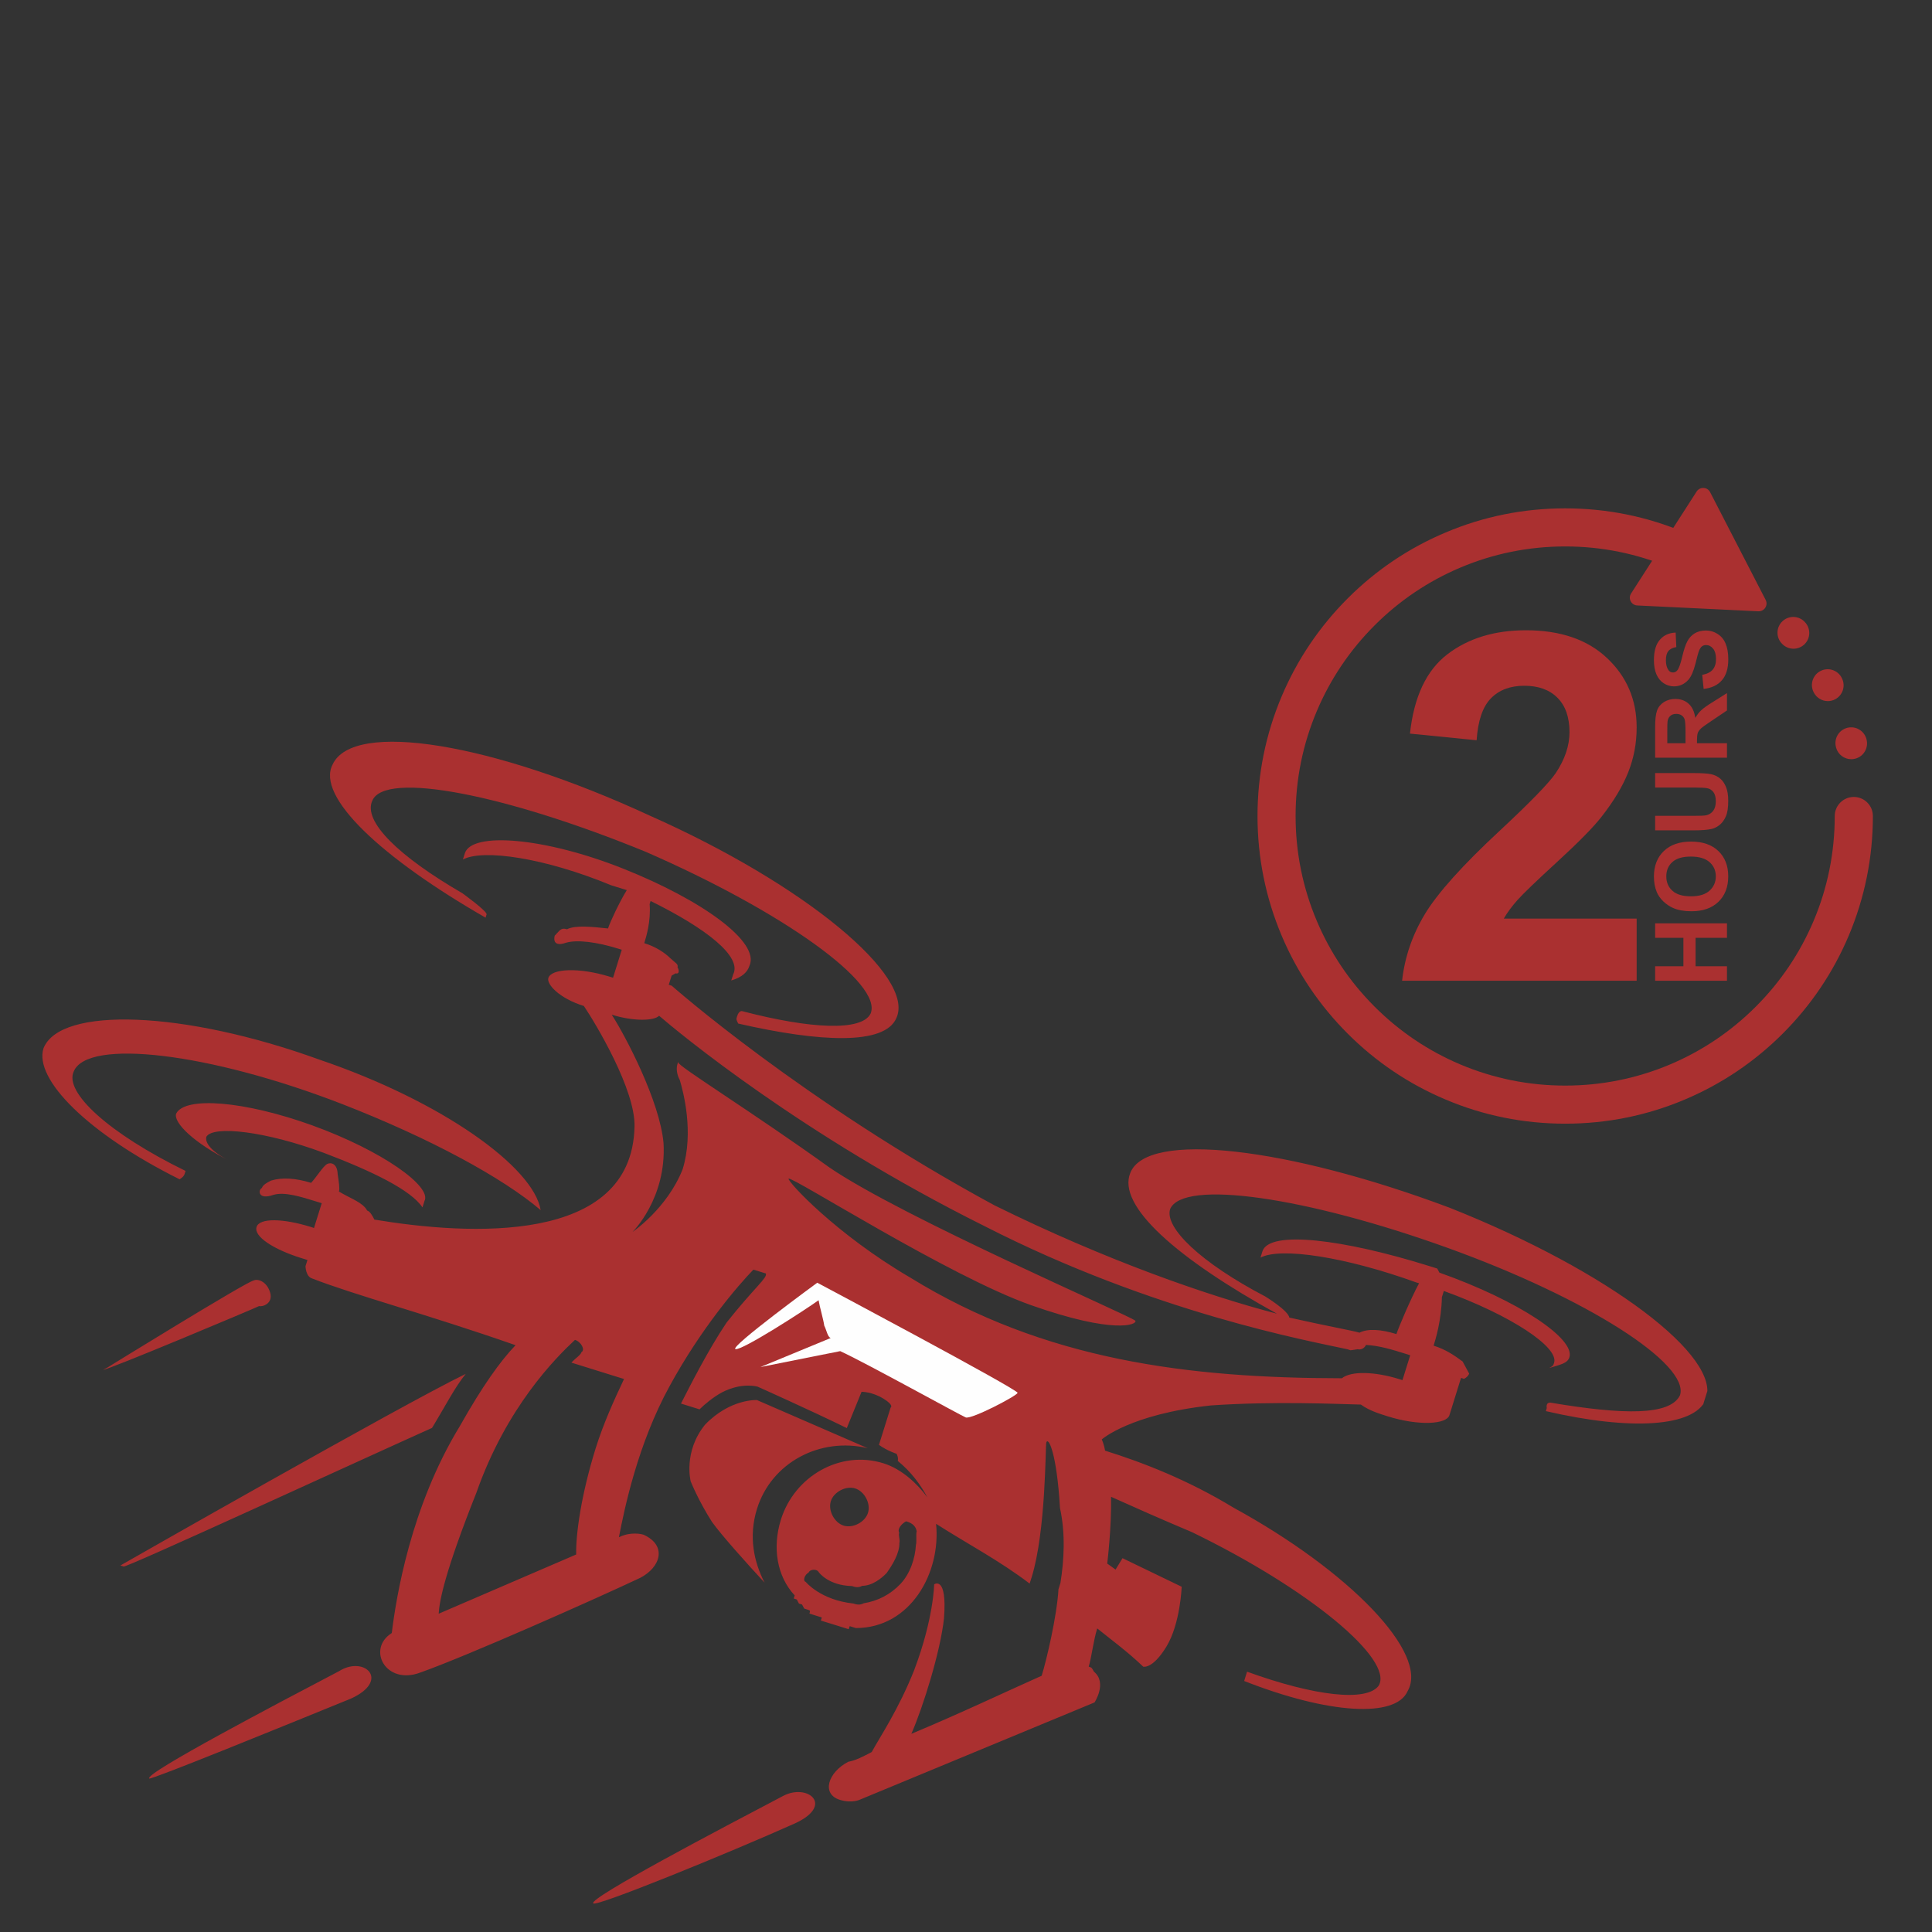
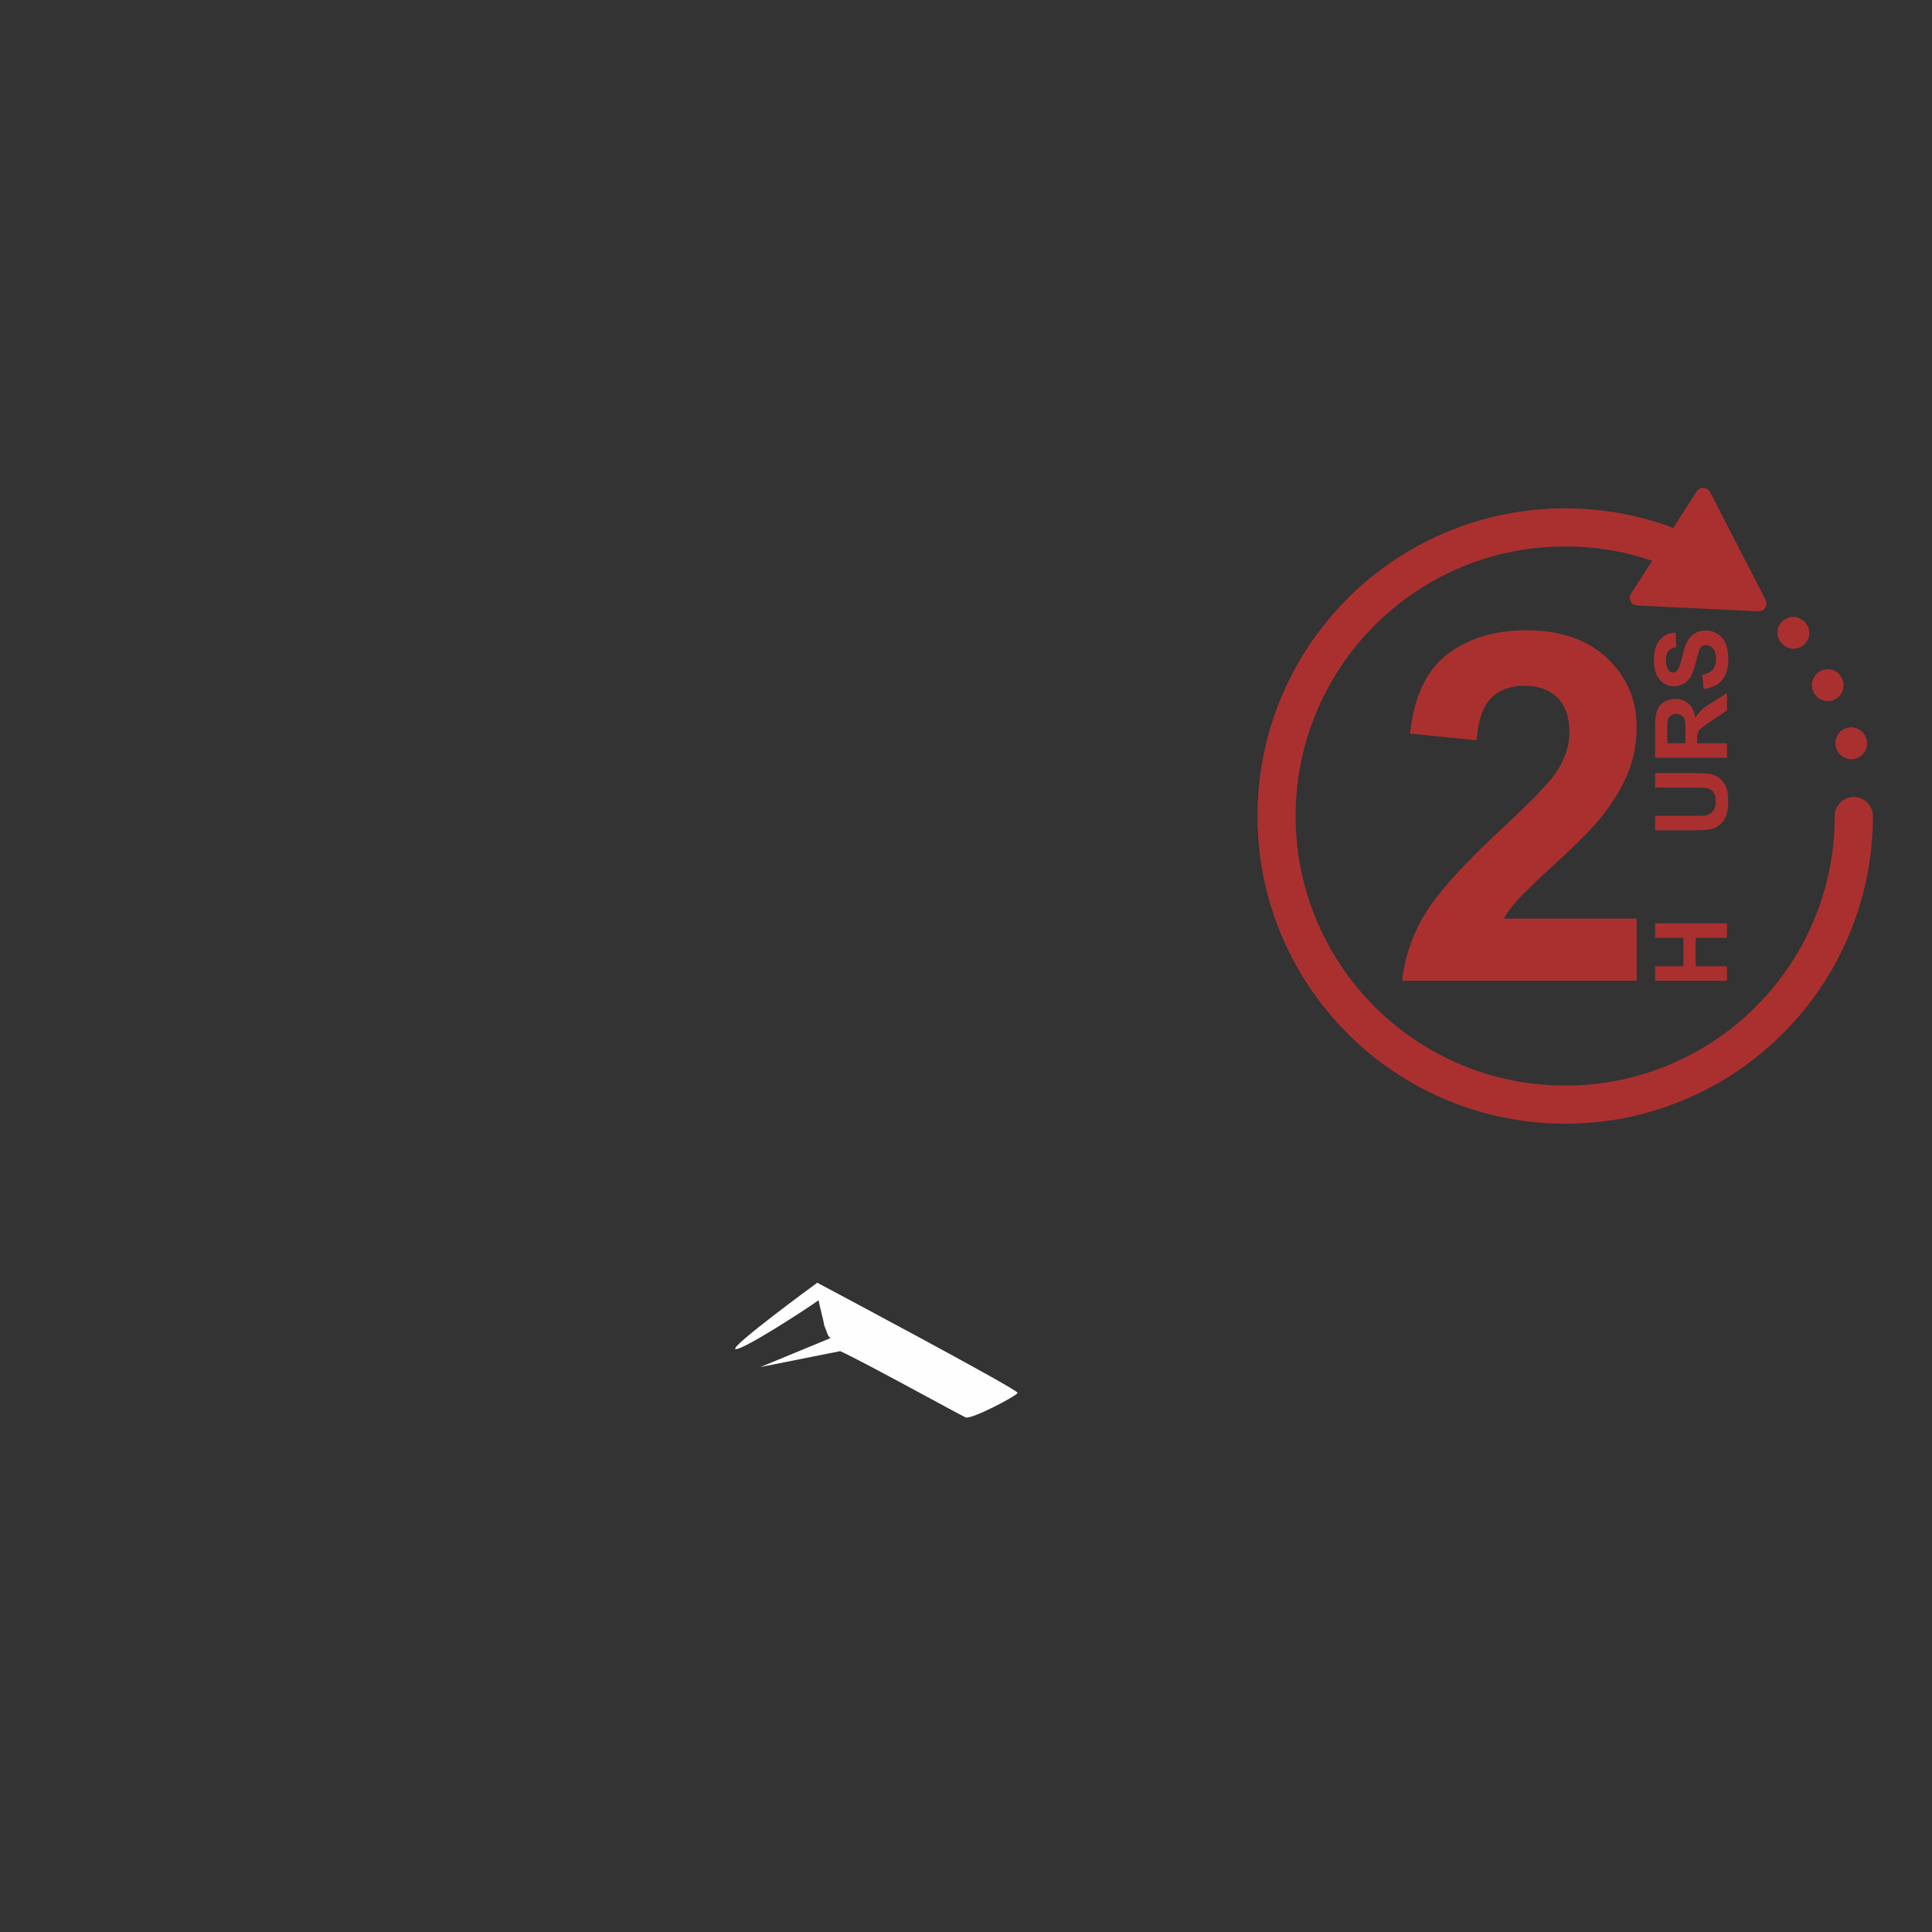
<svg xmlns="http://www.w3.org/2000/svg" width="200" zoomAndPan="magnify" viewBox="0 0 150 150" height="200" preserveAspectRatio="xMidYMid meet" version="1.0">
  <rect x="0" y="0" width="150" height="150" fill="#333333" stroke="none" />
  <defs>
    <clipPath id="e6488db0ea">
      <path d="M 3 57 L 133 57 L 133 148 L 3 148 Z M 3 57 " clip-rule="nonzero" />
    </clipPath>
    <clipPath id="99a20c3754">
-       <path d="M 12.898 50.832 L 138.203 89.883 L 113.215 170.078 L -12.094 131.031 Z M 12.898 50.832 " clip-rule="nonzero" />
+       <path d="M 12.898 50.832 L 138.203 89.883 L 113.215 170.078 L -12.094 131.031 Z " clip-rule="nonzero" />
    </clipPath>
    <clipPath id="9ad6a0cd84">
      <path d="M 12.898 50.832 L 138.203 89.883 L 113.215 170.078 L -12.094 131.031 Z M 12.898 50.832 " clip-rule="nonzero" />
    </clipPath>
    <clipPath id="2296e93b96">
-       <path d="M 12.891 50.855 L 138.281 89.93 L 113.391 169.809 L -12 130.738 Z M 12.891 50.855 " clip-rule="nonzero" />
-     </clipPath>
+       </clipPath>
    <clipPath id="232de3e0cf">
      <path d="M 57 99 L 80 99 L 80 111 L 57 111 Z M 57 99 " clip-rule="nonzero" />
    </clipPath>
    <clipPath id="7a407cbf19">
      <path d="M 12.898 50.832 L 138.203 89.883 L 113.215 170.078 L -12.094 131.031 Z M 12.898 50.832 " clip-rule="nonzero" />
    </clipPath>
    <clipPath id="dcebb26269">
      <path d="M 12.898 50.832 L 138.203 89.883 L 113.215 170.078 L -12.094 131.031 Z M 12.898 50.832 " clip-rule="nonzero" />
    </clipPath>
    <clipPath id="3ef0d0dc6c">
      <path d="M 97.633 39 L 145.633 39 L 145.633 87.25 L 97.633 87.25 Z M 97.633 39 " clip-rule="nonzero" />
    </clipPath>
    <clipPath id="5233b1a987">
      <path d="M 126 37.75 L 138 37.75 L 138 48 L 126 48 Z M 126 37.75 " clip-rule="nonzero" />
    </clipPath>
  </defs>
  <g clip-path="url(#e6488db0ea)">
    <g clip-path="url(#99a20c3754)">
      <g clip-path="url(#9ad6a0cd84)">
        <g clip-path="url(#2296e93b96)">
          <path fill="#aa3030" d="M 62.555 122.816 C 62.312 122.742 62.465 122.258 62.781 122.094 C 62.855 121.852 63.41 121.762 63.578 122.078 C 63.578 122.078 64.312 123.098 66.145 123.141 C 66.387 123.219 66.625 123.293 66.941 123.125 C 67.738 123.113 68.445 122.539 68.836 122.133 C 69.301 121.48 69.844 120.594 69.828 119.797 C 69.902 119.555 69.734 119.238 69.812 119 C 69.645 118.684 70.035 118.277 70.352 118.113 C 70.594 118.188 71.082 118.34 71.172 118.895 C 71.098 119.137 71.188 119.691 71.113 119.934 C 71.055 120.969 70.68 122.172 69.895 122.992 C 69.113 123.805 68.16 124.297 67.051 124.48 C 66.734 124.645 66.492 124.57 66.254 124.496 C 63.699 124.227 62.555 122.816 62.555 122.816 Z M 26.328 129.746 C 21.598 132.23 11.18 137.695 11.586 138.086 C 11.828 138.164 22.109 133.973 27.246 131.879 C 30.336 130.469 28.301 128.504 26.328 129.746 Z M 24.227 87.367 C 29.68 89.34 33.566 92.133 32.953 93.25 C 32.875 93.5 32.875 93.5 32.801 93.742 C 31.902 92.395 28.926 90.941 25.145 89.508 C 20.652 87.836 16.57 87.363 16.027 88.25 C 15.879 88.73 16.449 89.438 17.816 90.125 C 15.082 88.746 13.453 87.176 13.676 86.461 C 14.375 85.098 19 85.484 24.227 87.367 Z M 24.754 82.254 C 34.316 85.496 41.434 90.617 41.977 93.953 C 39.059 91.461 33.414 88.383 26.586 85.727 C 16.223 81.707 6.789 80.621 5.727 83.184 C 4.961 84.801 8.449 88 14.406 90.91 L 14.332 91.152 C 14.258 91.391 13.941 91.559 13.941 91.559 C 6.855 88.031 2.625 83.801 3.375 81.395 C 4.672 78.105 14.324 78.477 24.754 82.254 Z M 9.348 121.543 C 9.348 121.543 31.188 109.074 36.16 106.668 C 35.305 107.719 34.621 109.09 33.543 110.863 C 28.32 113.203 9.52 121.863 9.594 121.621 C 9.348 121.543 9.594 121.621 9.594 121.621 Z M 8.332 106.18 C 8.332 106.18 19.125 99.512 19.68 99.422 C 19.996 99.254 20.715 99.48 20.973 100.352 C 21.227 101.223 20.355 101.48 20.117 101.402 C 19.801 101.57 8.254 106.422 8.016 106.348 Z M 48.449 107.066 C 47.688 108.676 46.848 110.523 46.246 112.449 C 45.121 116.062 44.703 119.098 44.734 120.691 L 34.059 125.289 C 34.121 124.25 34.555 122.012 36.984 115.902 C 39.324 109.234 43.152 105.418 44.641 104.027 C 45.121 104.176 45.453 104.805 45.145 104.98 C 45.07 105.223 44.746 105.387 44.363 105.793 C 45.805 106.242 47.008 106.617 48.449 107.066 Z M 67.371 112.438 L 58.766 108.699 C 58.766 108.699 56.695 108.582 54.742 110.609 C 53.031 112.715 53.625 115.012 53.625 115.012 C 53.625 115.012 54.223 116.516 55.289 118.176 C 56.023 119.199 57.988 121.391 59.363 122.875 C 58.543 121.301 58.098 119.316 58.773 117.145 C 59.898 113.535 63.691 111.555 67.371 112.438 Z M 106.047 104.422 C 105.973 104.652 105.656 104.828 105.414 104.754 L 104.863 104.836 L 104.621 104.758 C 101.648 104.105 89.652 101.949 76.438 95.195 C 62.27 88.141 52.621 80.113 51.172 78.863 C 50.773 79.273 49.18 79.305 47.496 78.781 C 48.562 80.434 51.219 85.48 51.516 88.738 C 51.766 93.047 49.109 95.648 49.109 95.648 C 49.109 95.648 51.781 93.844 52.996 90.793 C 53.898 87.898 53.039 84.727 52.781 83.859 C 52.277 82.91 52.75 82.266 52.676 82.504 C 52.602 82.746 58.574 86.453 64.395 90.641 C 70.055 94.516 87.742 102.148 88.148 102.539 C 88.316 102.852 86.496 103.605 80.07 101.34 C 73.645 99.074 61.531 91.332 61.223 91.508 C 61.148 91.742 64.891 95.816 70.703 99.211 C 81.113 105.621 92.301 106.996 104.184 107.008 C 104.891 106.434 106.723 106.477 108.648 107.078 C 108.887 107.152 108.887 107.152 108.887 107.152 L 109.488 105.223 L 109.25 105.145 C 108.047 104.77 107.086 104.473 106.047 104.422 Z M 51.922 76.457 L 52.152 76.531 C 52.152 76.531 62.293 85.504 77.203 93.578 C 85.902 97.871 93.766 100.594 99.141 101.996 C 91.48 97.773 86.691 93.633 87.758 91.062 C 89.047 87.773 100.004 89.066 112.531 93.762 C 124.984 98.699 133.727 105.387 132.434 108.68 C 131.52 110.777 126.668 111.102 120.02 109.559 L 120.09 109.324 C 120 108.77 120.48 108.918 120.48 108.918 C 126.004 109.84 129.672 109.926 130.438 108.32 C 131.184 105.914 123.273 100.801 112.355 96.871 C 101.438 92.941 91.84 91.535 90.848 93.875 C 90.398 95.316 93.242 98.047 98.238 100.66 C 98.238 100.66 100.012 101.742 100.105 102.297 C 103.062 102.965 105.07 103.316 105.551 103.469 C 106.184 103.137 107.215 103.203 108.418 103.578 C 108.566 103.098 109.562 100.762 110.176 99.633 C 110.176 99.633 110.176 99.633 109.934 99.559 C 104.473 97.59 99.438 96.812 97.863 97.641 C 97.938 97.402 97.938 97.402 98.012 97.16 C 98.535 95.477 104.367 96.238 110.867 98.266 C 111.105 98.34 111.348 98.414 111.586 98.488 C 111.586 98.488 111.586 98.488 111.754 98.805 C 117.938 100.996 122.297 103.938 121.848 105.379 C 121.695 105.859 121.141 105.949 120.27 106.215 C 120.586 106.043 120.586 106.043 120.66 105.801 C 121.035 104.598 117.324 102.121 112.098 100.23 C 112.023 100.473 112.023 100.473 111.949 100.711 C 111.906 102.547 111.453 103.996 111.305 104.477 C 112.266 104.777 112.914 105.234 113.559 105.707 C 113.734 106.016 113.891 106.34 114.066 106.648 C 114.066 106.648 113.988 106.895 113.668 107.051 C 113.668 107.051 113.668 107.051 113.434 106.98 L 112.535 109.871 C 112.309 110.594 110.152 110.715 107.746 109.965 C 107.027 109.738 106.305 109.516 105.66 109.051 C 103.824 109.004 98.875 108.781 94.023 109.117 C 87.734 109.793 85.539 111.758 85.539 111.758 C 85.539 111.758 85.703 112.074 85.797 112.629 C 88.68 113.527 92.223 114.895 95.77 117.055 C 104.793 121.988 110.98 128.398 109.285 131.301 C 108.371 133.391 103.176 133.098 96.598 130.512 C 96.672 130.27 96.746 130.031 96.82 129.789 C 102.035 131.68 106.117 132.16 107.047 130.867 C 108.203 128.852 101.715 123.402 92.539 118.953 C 90.199 117.969 88.113 117.043 86.262 116.211 C 86.309 118.602 85.965 121.395 85.965 121.395 L 86.613 121.859 L 87.152 120.977 L 91.746 123.195 C 91.746 123.195 91.641 126.066 90.562 127.84 C 89.477 129.621 88.758 129.398 88.758 129.398 C 87.539 128.227 86.242 127.285 85.188 126.43 C 84.887 127.398 84.75 128.676 84.527 129.398 C 84.766 129.473 84.766 129.473 84.934 129.789 C 85.984 130.645 84.98 132.176 84.98 132.176 L 66.797 139.711 C 66.797 139.711 66.164 140.039 65.203 139.738 C 63.754 139.289 64.277 137.605 65.863 136.781 C 66.418 136.691 67.051 136.359 67.68 136.027 C 68.293 134.898 69.766 132.723 70.98 129.66 C 72.496 125.648 72.527 123.012 72.527 123.012 C 72.527 123.012 73.547 122.273 73.293 125.633 C 73.023 128.188 71.676 132.516 70.758 134.613 C 74.395 133.102 78.43 131.191 80.875 130.105 C 81.25 128.906 82.062 125.457 82.18 123.383 C 82.254 123.141 82.332 122.902 82.332 122.902 C 82.613 121.145 82.734 119.07 82.297 117.086 C 82.047 112.781 81.383 111.516 81.234 112 C 81.16 112.238 81.215 118.859 80.094 122.469 C 80.094 122.469 80.016 122.707 79.941 122.949 C 77.59 121.16 75.094 119.855 72.676 118.309 C 73.066 122.125 70.68 126.402 66.449 126.402 L 66.207 126.328 C 65.969 126.254 65.969 126.254 65.969 126.254 L 65.895 126.492 L 64.691 126.117 C 64.449 126.043 64.449 126.043 64.449 126.043 L 64.211 125.969 C 63.969 125.895 63.969 125.895 63.969 125.895 C 63.969 125.895 63.969 125.895 63.73 125.82 C 63.73 125.82 63.73 125.82 63.805 125.578 C 63.562 125.504 63.562 125.504 63.562 125.504 C 63.562 125.504 63.562 125.504 63.324 125.43 L 63.082 125.352 C 62.844 125.277 62.844 125.277 62.844 125.277 C 62.918 125.039 62.918 125.039 62.676 124.965 L 62.438 124.887 C 62.27 124.574 62.27 124.574 62.27 124.574 L 62.031 124.5 C 61.863 124.184 61.863 124.184 61.863 124.184 C 61.625 124.105 61.625 124.105 61.625 124.105 C 61.699 123.867 61.699 123.867 61.699 123.867 C 60.316 122.383 59.953 120.156 60.629 117.984 C 61.68 114.621 65.223 112.559 68.59 113.609 C 70.031 114.059 71.25 115.227 71.996 116.25 C 71.492 115.301 70.754 114.281 69.703 113.426 C 69.703 113.426 69.777 113.184 69.609 112.871 C 69.609 112.871 68.891 112.645 68.242 112.18 L 69.145 109.289 C 69.145 109.289 69.461 109.121 68.574 108.582 C 67.688 108.043 66.891 108.059 66.891 108.059 L 65.746 110.875 C 62.773 109.422 58.828 107.664 58.828 107.664 C 58.828 107.664 57.625 107.289 56.051 108.105 C 55.418 108.445 54.711 109.02 54.312 109.422 C 53.832 109.273 53.352 109.121 52.871 108.973 C 53.57 107.605 54.949 104.863 56.414 102.68 C 58.598 99.934 59.617 99.195 59.457 98.871 C 59.207 98.793 58.973 98.723 58.492 98.574 C 57.316 99.789 54.438 103.121 51.977 107.637 C 49.508 112.145 48.488 117.113 48.051 119.352 C 48.684 119.02 49.488 119.008 49.969 119.156 C 51.816 119.996 51.293 121.68 49.707 122.504 C 46 124.25 36.203 128.594 32.637 129.855 C 29.945 130.871 28.449 128.023 30.418 126.789 C 30.758 123.996 31.898 116.957 35.691 110.742 C 37.461 107.602 38.855 105.66 40.027 104.441 C 33.121 102.027 27.516 100.543 24.219 99.254 C 23.734 99.102 23.719 98.305 23.719 98.305 L 23.871 97.824 C 23.871 97.824 23.629 97.75 23.387 97.676 C 21.227 97 19.691 95.996 19.918 95.266 C 20.145 94.543 21.977 94.59 24.141 95.262 L 24.379 95.34 L 24.98 93.414 L 24.738 93.34 C 23.297 92.891 22.094 92.516 21.223 92.77 C 20.035 93.191 20.016 92.395 20.336 92.23 C 20.41 91.992 20.719 91.824 21.043 91.66 C 21.906 91.398 22.949 91.465 24.152 91.836 C 24.543 91.43 25.082 90.543 25.402 90.371 C 25.715 90.215 26.195 90.363 26.215 91.152 C 26.301 91.715 26.391 92.273 26.316 92.512 C 27.211 93.055 28.172 93.352 28.504 93.984 C 28.734 94.059 28.91 94.375 29.066 94.688 C 36.348 95.902 49.039 96.68 49.262 87.508 C 49.371 84.648 46.234 79.445 45.332 78.105 C 43.41 77.508 42.422 76.41 42.574 75.93 C 42.801 75.199 44.945 75.086 47.359 75.836 L 47.598 75.91 L 48.273 73.738 L 48.035 73.664 C 46.352 73.141 44.832 72.938 43.953 73.191 C 42.77 73.605 43.07 72.645 43.07 72.645 C 43.469 72.242 43.543 72 44.023 72.148 C 44.652 71.82 45.922 71.949 47.207 72.086 C 47.355 71.605 48.113 69.996 48.664 69.109 C 48.184 68.961 47.934 68.883 47.453 68.734 C 42.312 66.605 37.512 65.898 35.941 66.73 C 35.941 66.73 36.016 66.488 36.09 66.25 C 36.617 64.559 42.281 65.012 48.383 67.441 C 54.5 69.875 59.027 73.133 58.188 74.98 C 58.035 75.461 57.645 75.867 56.773 76.125 C 56.852 75.883 56.926 75.645 56.926 75.645 C 57.613 74.273 54.863 72.098 50.512 69.953 C 50.438 70.191 50.438 70.191 50.438 70.191 C 50.543 71.543 50.168 72.746 50.02 73.227 C 50.98 73.527 51.625 73.992 52.031 74.383 C 52.445 74.777 52.68 74.848 52.602 75.09 C 52.773 75.414 52.703 75.645 52.453 75.57 L 52.145 75.746 Z M 50.465 63.332 C 62.523 68.684 71.117 75.844 69.586 79.059 C 68.672 81.148 63.715 80.934 57.316 79.469 C 57.152 79.145 57.152 79.145 57.227 78.91 C 57.375 78.43 57.617 78.504 57.617 78.504 C 62.984 79.906 66.898 80.07 67.59 78.703 C 68.578 76.371 60.812 70.789 50.121 66.129 C 39.344 61.715 29.906 59.828 28.91 62.156 C 28.148 63.773 30.992 66.508 35.906 69.355 C 35.906 69.355 37.852 70.762 37.777 70.996 C 37.699 71.246 37.699 71.246 37.699 71.246 C 29.629 66.609 24.52 61.852 25.824 59.355 C 27.43 55.891 38.238 57.676 50.465 63.332 Z M 60.805 139.434 C 56.074 141.918 45.656 147.387 46.062 147.777 C 46.227 148.09 56.512 143.898 61.723 141.566 C 64.812 140.145 62.699 138.434 60.805 139.434 Z M 66.398 115.562 C 67.121 115.789 67.617 116.734 67.391 117.453 C 67.168 118.176 66.223 118.672 65.5 118.449 C 64.777 118.223 64.281 117.277 64.504 116.555 C 64.73 115.832 65.676 115.336 66.398 115.562 " fill-opacity="1" fill-rule="evenodd" />
        </g>
      </g>
    </g>
  </g>
  <g clip-path="url(#232de3e0cf)">
    <g clip-path="url(#7a407cbf19)">
      <g clip-path="url(#dcebb26269)">
        <path fill="#fefefe" d="M 63.453 99.59 C 63.453 99.59 56.617 104.59 57.098 104.742 C 57.578 104.891 62.535 101.688 63.555 100.949 C 63.648 101.508 63.914 102.371 63.996 102.926 C 64.168 103.25 64.25 103.805 64.496 103.883 L 59.039 106.137 L 65.234 104.902 C 67.086 105.742 74.742 109.977 74.984 110.051 C 75.465 110.199 78.934 108.379 79.008 108.141 C 79.082 107.898 63.453 99.59 63.453 99.59 " fill-opacity="1" fill-rule="evenodd" />
      </g>
    </g>
  </g>
  <path fill="#aa3030" d="M 134.082 76.145 L 128.504 76.145 L 128.504 75.02 L 130.699 75.02 L 130.699 72.812 L 128.504 72.812 L 128.504 71.688 L 134.082 71.688 L 134.082 72.812 L 131.645 72.812 L 131.645 75.02 L 134.082 75.02 Z M 134.082 76.145 " fill-opacity="1" fill-rule="nonzero" />
-   <path fill="#aa3030" d="M 131.328 70.75 C 130.758 70.75 130.281 70.664 129.898 70.496 C 129.613 70.367 129.359 70.195 129.133 69.977 C 128.906 69.758 128.738 69.516 128.629 69.254 C 128.484 68.906 128.41 68.508 128.41 68.051 C 128.41 67.23 128.664 66.574 129.176 66.078 C 129.684 65.586 130.395 65.34 131.301 65.34 C 132.203 65.34 132.906 65.586 133.414 66.074 C 133.922 66.562 134.18 67.219 134.18 68.035 C 134.18 68.867 133.926 69.527 133.418 70.016 C 132.914 70.504 132.215 70.75 131.328 70.75 Z M 131.289 69.59 C 131.922 69.59 132.402 69.445 132.727 69.152 C 133.051 68.859 133.215 68.488 133.215 68.043 C 133.215 67.594 133.055 67.223 132.73 66.938 C 132.406 66.648 131.922 66.504 131.273 66.504 C 130.637 66.504 130.16 66.645 129.844 66.926 C 129.531 67.203 129.371 67.578 129.371 68.043 C 129.371 68.504 129.531 68.879 129.852 69.164 C 130.168 69.449 130.648 69.59 131.289 69.59 Z M 131.289 69.59 " fill-opacity="1" fill-rule="nonzero" />
  <path fill="#aa3030" d="M 128.504 64.469 L 128.504 63.34 L 131.527 63.34 C 132.004 63.34 132.316 63.328 132.457 63.301 C 132.688 63.25 132.871 63.137 133.008 62.957 C 133.145 62.773 133.215 62.527 133.215 62.211 C 133.215 61.891 133.148 61.652 133.02 61.488 C 132.891 61.324 132.727 61.227 132.539 61.195 C 132.348 61.164 132.031 61.145 131.59 61.145 L 128.504 61.145 L 128.504 60.02 L 131.434 60.02 C 132.105 60.02 132.578 60.051 132.855 60.109 C 133.129 60.172 133.363 60.285 133.555 60.449 C 133.746 60.609 133.895 60.828 134.008 61.105 C 134.121 61.379 134.18 61.734 134.18 62.176 C 134.18 62.711 134.117 63.113 133.992 63.391 C 133.871 63.664 133.711 63.883 133.516 64.043 C 133.316 64.203 133.109 64.309 132.895 64.359 C 132.574 64.43 132.105 64.469 131.48 64.469 Z M 128.504 64.469 " fill-opacity="1" fill-rule="nonzero" />
  <path fill="#aa3030" d="M 134.082 58.828 L 128.504 58.828 L 128.504 56.457 C 128.504 55.863 128.555 55.43 128.656 55.16 C 128.754 54.887 128.934 54.672 129.188 54.508 C 129.445 54.348 129.738 54.266 130.07 54.266 C 130.488 54.266 130.832 54.391 131.105 54.637 C 131.379 54.883 131.551 55.25 131.621 55.738 C 131.762 55.496 131.918 55.293 132.09 55.137 C 132.258 54.977 132.562 54.762 132.996 54.496 L 134.082 53.812 L 134.082 55.16 L 132.871 55.977 C 132.434 56.266 132.164 56.461 132.051 56.57 C 131.938 56.676 131.859 56.789 131.816 56.906 C 131.773 57.027 131.754 57.215 131.754 57.473 L 131.754 57.703 L 134.082 57.703 Z M 130.863 57.703 L 130.863 56.867 C 130.863 56.328 130.84 55.992 130.797 55.855 C 130.75 55.723 130.672 55.617 130.559 55.539 C 130.449 55.465 130.309 55.426 130.141 55.426 C 129.953 55.426 129.801 55.477 129.688 55.578 C 129.57 55.676 129.496 55.82 129.469 56 C 129.453 56.094 129.449 56.367 129.449 56.824 L 129.449 57.703 Z M 130.863 57.703 " fill-opacity="1" fill-rule="nonzero" />
  <path fill="#aa3030" d="M 132.27 53.488 L 132.16 52.395 C 132.527 52.328 132.801 52.195 132.973 51.992 C 133.145 51.789 133.23 51.52 133.23 51.176 C 133.23 50.812 133.152 50.539 133 50.355 C 132.848 50.172 132.668 50.082 132.461 50.082 C 132.328 50.082 132.219 50.117 132.125 50.195 C 132.031 50.273 131.953 50.41 131.883 50.602 C 131.836 50.734 131.758 51.035 131.641 51.504 C 131.488 52.105 131.305 52.531 131.09 52.773 C 130.781 53.117 130.406 53.289 129.965 53.289 C 129.68 53.289 129.414 53.207 129.168 53.047 C 128.922 52.887 128.734 52.652 128.602 52.352 C 128.473 52.047 128.41 51.68 128.41 51.254 C 128.41 50.551 128.562 50.023 128.871 49.672 C 129.176 49.316 129.586 49.133 130.098 49.113 L 130.148 50.238 C 129.863 50.289 129.656 50.391 129.531 50.551 C 129.402 50.707 129.34 50.945 129.34 51.262 C 129.34 51.59 129.41 51.848 129.543 52.031 C 129.629 52.152 129.746 52.211 129.891 52.211 C 130.02 52.211 130.133 52.156 130.227 52.043 C 130.348 51.902 130.473 51.555 130.602 51.008 C 130.73 50.461 130.863 50.055 131.004 49.793 C 131.141 49.531 131.328 49.324 131.57 49.176 C 131.809 49.027 132.105 48.953 132.457 48.953 C 132.777 48.953 133.078 49.043 133.355 49.219 C 133.637 49.398 133.844 49.648 133.977 49.973 C 134.113 50.297 134.184 50.703 134.184 51.188 C 134.184 51.895 134.02 52.434 133.691 52.812 C 133.367 53.191 132.891 53.418 132.27 53.488 Z M 132.27 53.488 " fill-opacity="1" fill-rule="nonzero" />
  <path fill="#aa3030" d="M 127.07 71.32 L 127.07 76.145 L 108.859 76.145 C 109.059 74.324 109.648 72.594 110.633 70.961 C 111.621 69.328 113.566 67.16 116.477 64.461 C 118.816 62.281 120.254 60.801 120.785 60.027 C 121.5 58.953 121.855 57.895 121.855 56.848 C 121.855 55.688 121.543 54.797 120.922 54.176 C 120.301 53.551 119.441 53.242 118.344 53.242 C 117.258 53.242 116.395 53.566 115.754 54.219 C 115.113 54.875 114.746 55.957 114.645 57.473 L 109.469 56.957 C 109.777 54.098 110.746 52.047 112.371 50.801 C 114 49.555 116.031 48.934 118.473 48.934 C 121.148 48.934 123.25 49.652 124.777 51.098 C 126.305 52.539 127.07 54.332 127.07 56.477 C 127.07 57.695 126.852 58.859 126.414 59.961 C 125.977 61.062 125.281 62.219 124.332 63.426 C 123.703 64.23 122.57 65.383 120.934 66.883 C 119.293 68.387 118.254 69.387 117.816 69.879 C 117.379 70.371 117.023 70.852 116.754 71.32 Z M 127.07 71.32 " fill-opacity="1" fill-rule="nonzero" />
  <g clip-path="url(#3ef0d0dc6c)">
    <path fill="#aa3030" d="M 121.52 87.242 C 118.297 87.242 115.168 86.613 112.223 85.363 C 109.375 84.16 106.82 82.441 104.629 80.246 C 102.438 78.055 100.715 75.5 99.512 72.656 C 98.266 69.707 97.633 66.578 97.633 63.355 C 97.633 60.133 98.266 57.004 99.512 54.055 C 100.715 51.211 102.438 48.656 104.629 46.465 C 106.82 44.27 109.375 42.551 112.223 41.348 C 115.168 40.098 118.297 39.469 121.52 39.469 C 124.742 39.469 127.871 40.098 130.82 41.348 C 130.922 41.391 131.023 41.434 131.125 41.477 C 131.875 41.805 132.215 42.68 131.887 43.426 C 131.641 43.98 131.098 44.312 130.531 44.312 C 130.332 44.312 130.129 44.273 129.938 44.188 C 129.848 44.148 129.758 44.109 129.668 44.07 C 127.086 42.98 124.348 42.426 121.52 42.426 C 118.695 42.426 115.953 42.98 113.375 44.07 C 110.883 45.125 108.645 46.633 106.723 48.555 C 104.801 50.477 103.293 52.715 102.238 55.207 C 101.145 57.789 100.59 60.531 100.59 63.355 C 100.59 66.18 101.145 68.922 102.238 71.504 C 103.293 73.996 104.801 76.234 106.723 78.156 C 108.645 80.078 110.883 81.586 113.375 82.641 C 115.953 83.73 118.695 84.285 121.52 84.285 C 124.348 84.285 127.086 83.73 129.668 82.641 C 132.16 81.586 134.398 80.078 136.32 78.156 C 138.242 76.234 139.75 73.996 140.805 71.504 C 141.898 68.922 142.449 66.18 142.449 63.355 C 142.449 62.539 143.113 61.875 143.93 61.875 C 144.746 61.875 145.41 62.539 145.41 63.355 C 145.41 66.578 144.777 69.707 143.531 72.656 C 142.328 75.5 140.605 78.055 138.414 80.246 C 136.219 82.441 133.664 84.16 130.82 85.363 C 127.871 86.613 124.742 87.242 121.52 87.242 Z M 121.52 87.242 " fill-opacity="1" fill-rule="nonzero" />
  </g>
  <path fill="#aa3030" d="M 143.734 58.945 C 143.191 58.945 142.699 58.586 142.551 58.039 L 142.547 58.016 C 142.367 57.359 142.754 56.688 143.406 56.512 C 144.059 56.336 144.73 56.723 144.91 57.375 L 144.914 57.398 C 145.09 58.055 144.703 58.727 144.051 58.902 C 143.945 58.93 143.84 58.945 143.734 58.945 Z M 141.914 54.434 C 141.473 54.434 141.043 54.191 140.824 53.77 L 140.812 53.746 C 140.504 53.148 140.738 52.41 141.336 52.098 C 141.938 51.785 142.676 52.02 142.988 52.621 L 143 52.648 C 143.312 53.25 143.074 53.984 142.473 54.297 C 142.293 54.391 142.102 54.434 141.914 54.434 Z M 139.246 50.367 C 138.93 50.367 138.609 50.242 138.371 49.996 L 138.355 49.98 C 137.883 49.5 137.887 48.727 138.371 48.25 C 138.852 47.777 139.625 47.785 140.102 48.266 L 140.121 48.289 C 140.594 48.773 140.586 49.547 140.102 50.02 C 139.863 50.25 139.555 50.367 139.246 50.367 Z M 139.246 50.367 " fill-opacity="1" fill-rule="nonzero" />
  <g clip-path="url(#5233b1a987)">
    <path fill="#aa3030" d="M 127.117 47.008 L 136.516 47.461 C 136.984 47.48 137.297 46.992 137.086 46.578 L 132.773 38.211 C 132.562 37.797 131.98 37.77 131.727 38.16 L 126.637 46.078 C 126.383 46.469 126.652 46.988 127.117 47.008 Z M 127.117 47.008 " fill-opacity="1" fill-rule="nonzero" />
  </g>
</svg>